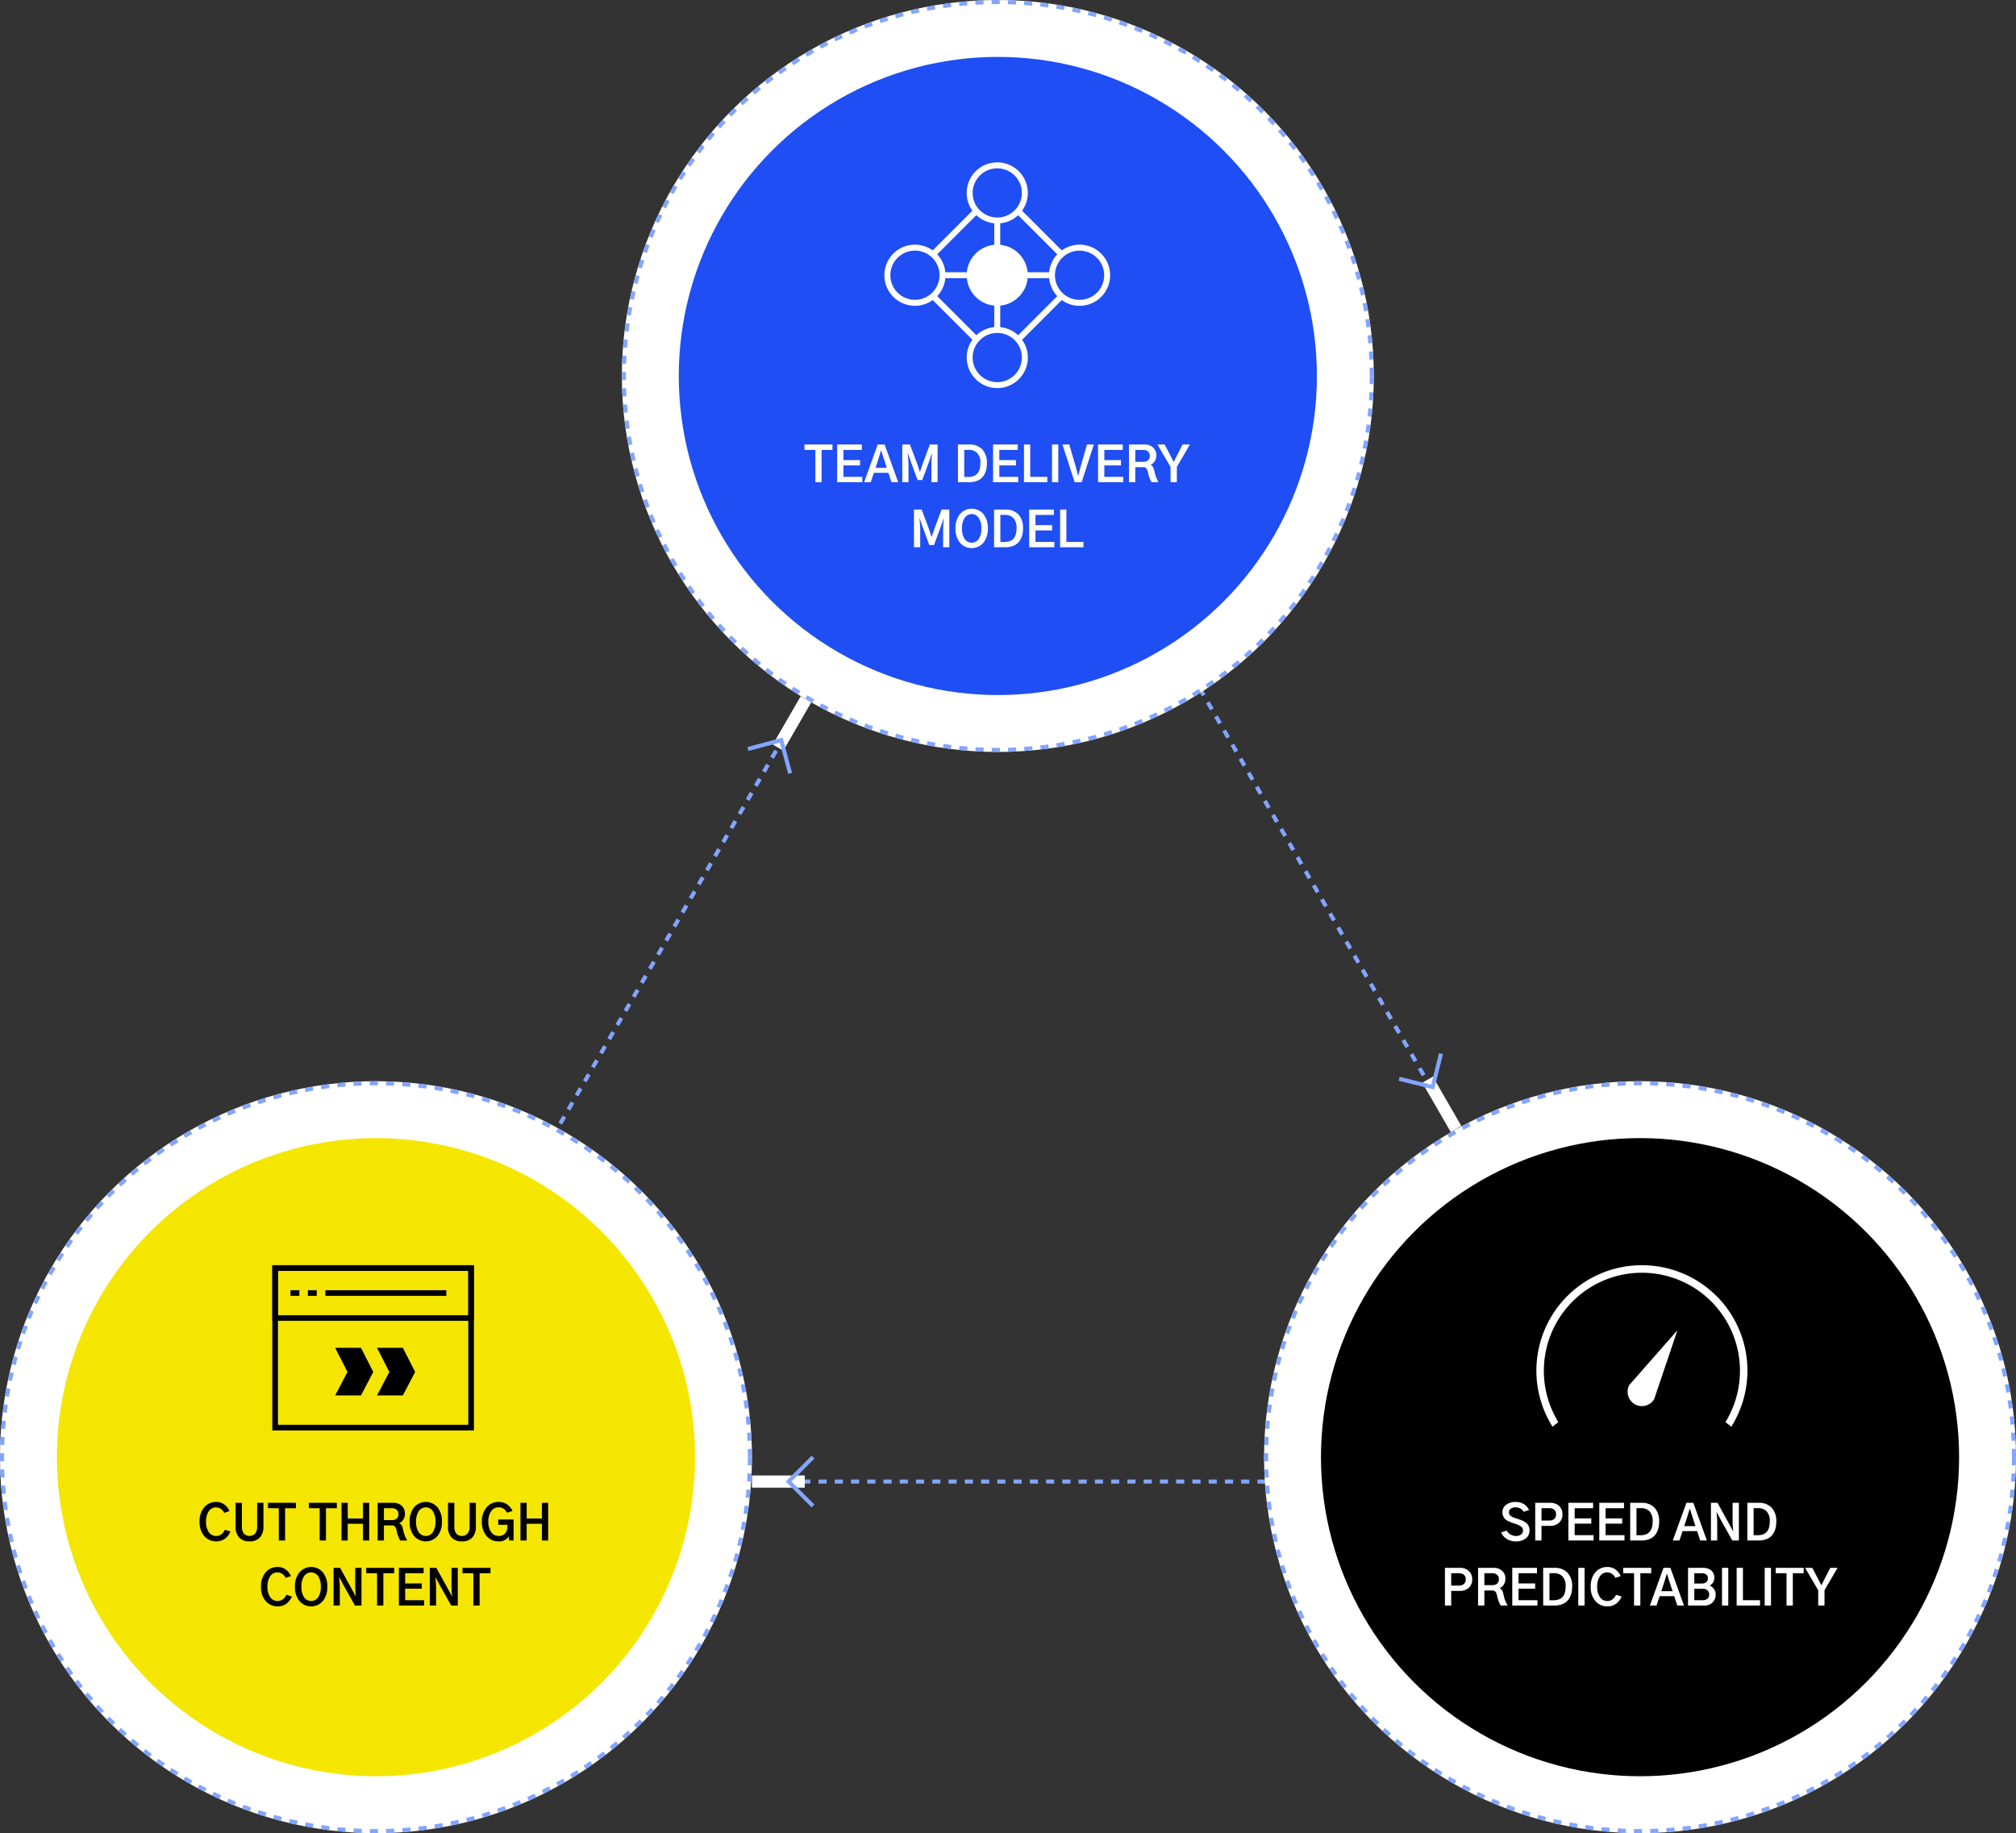
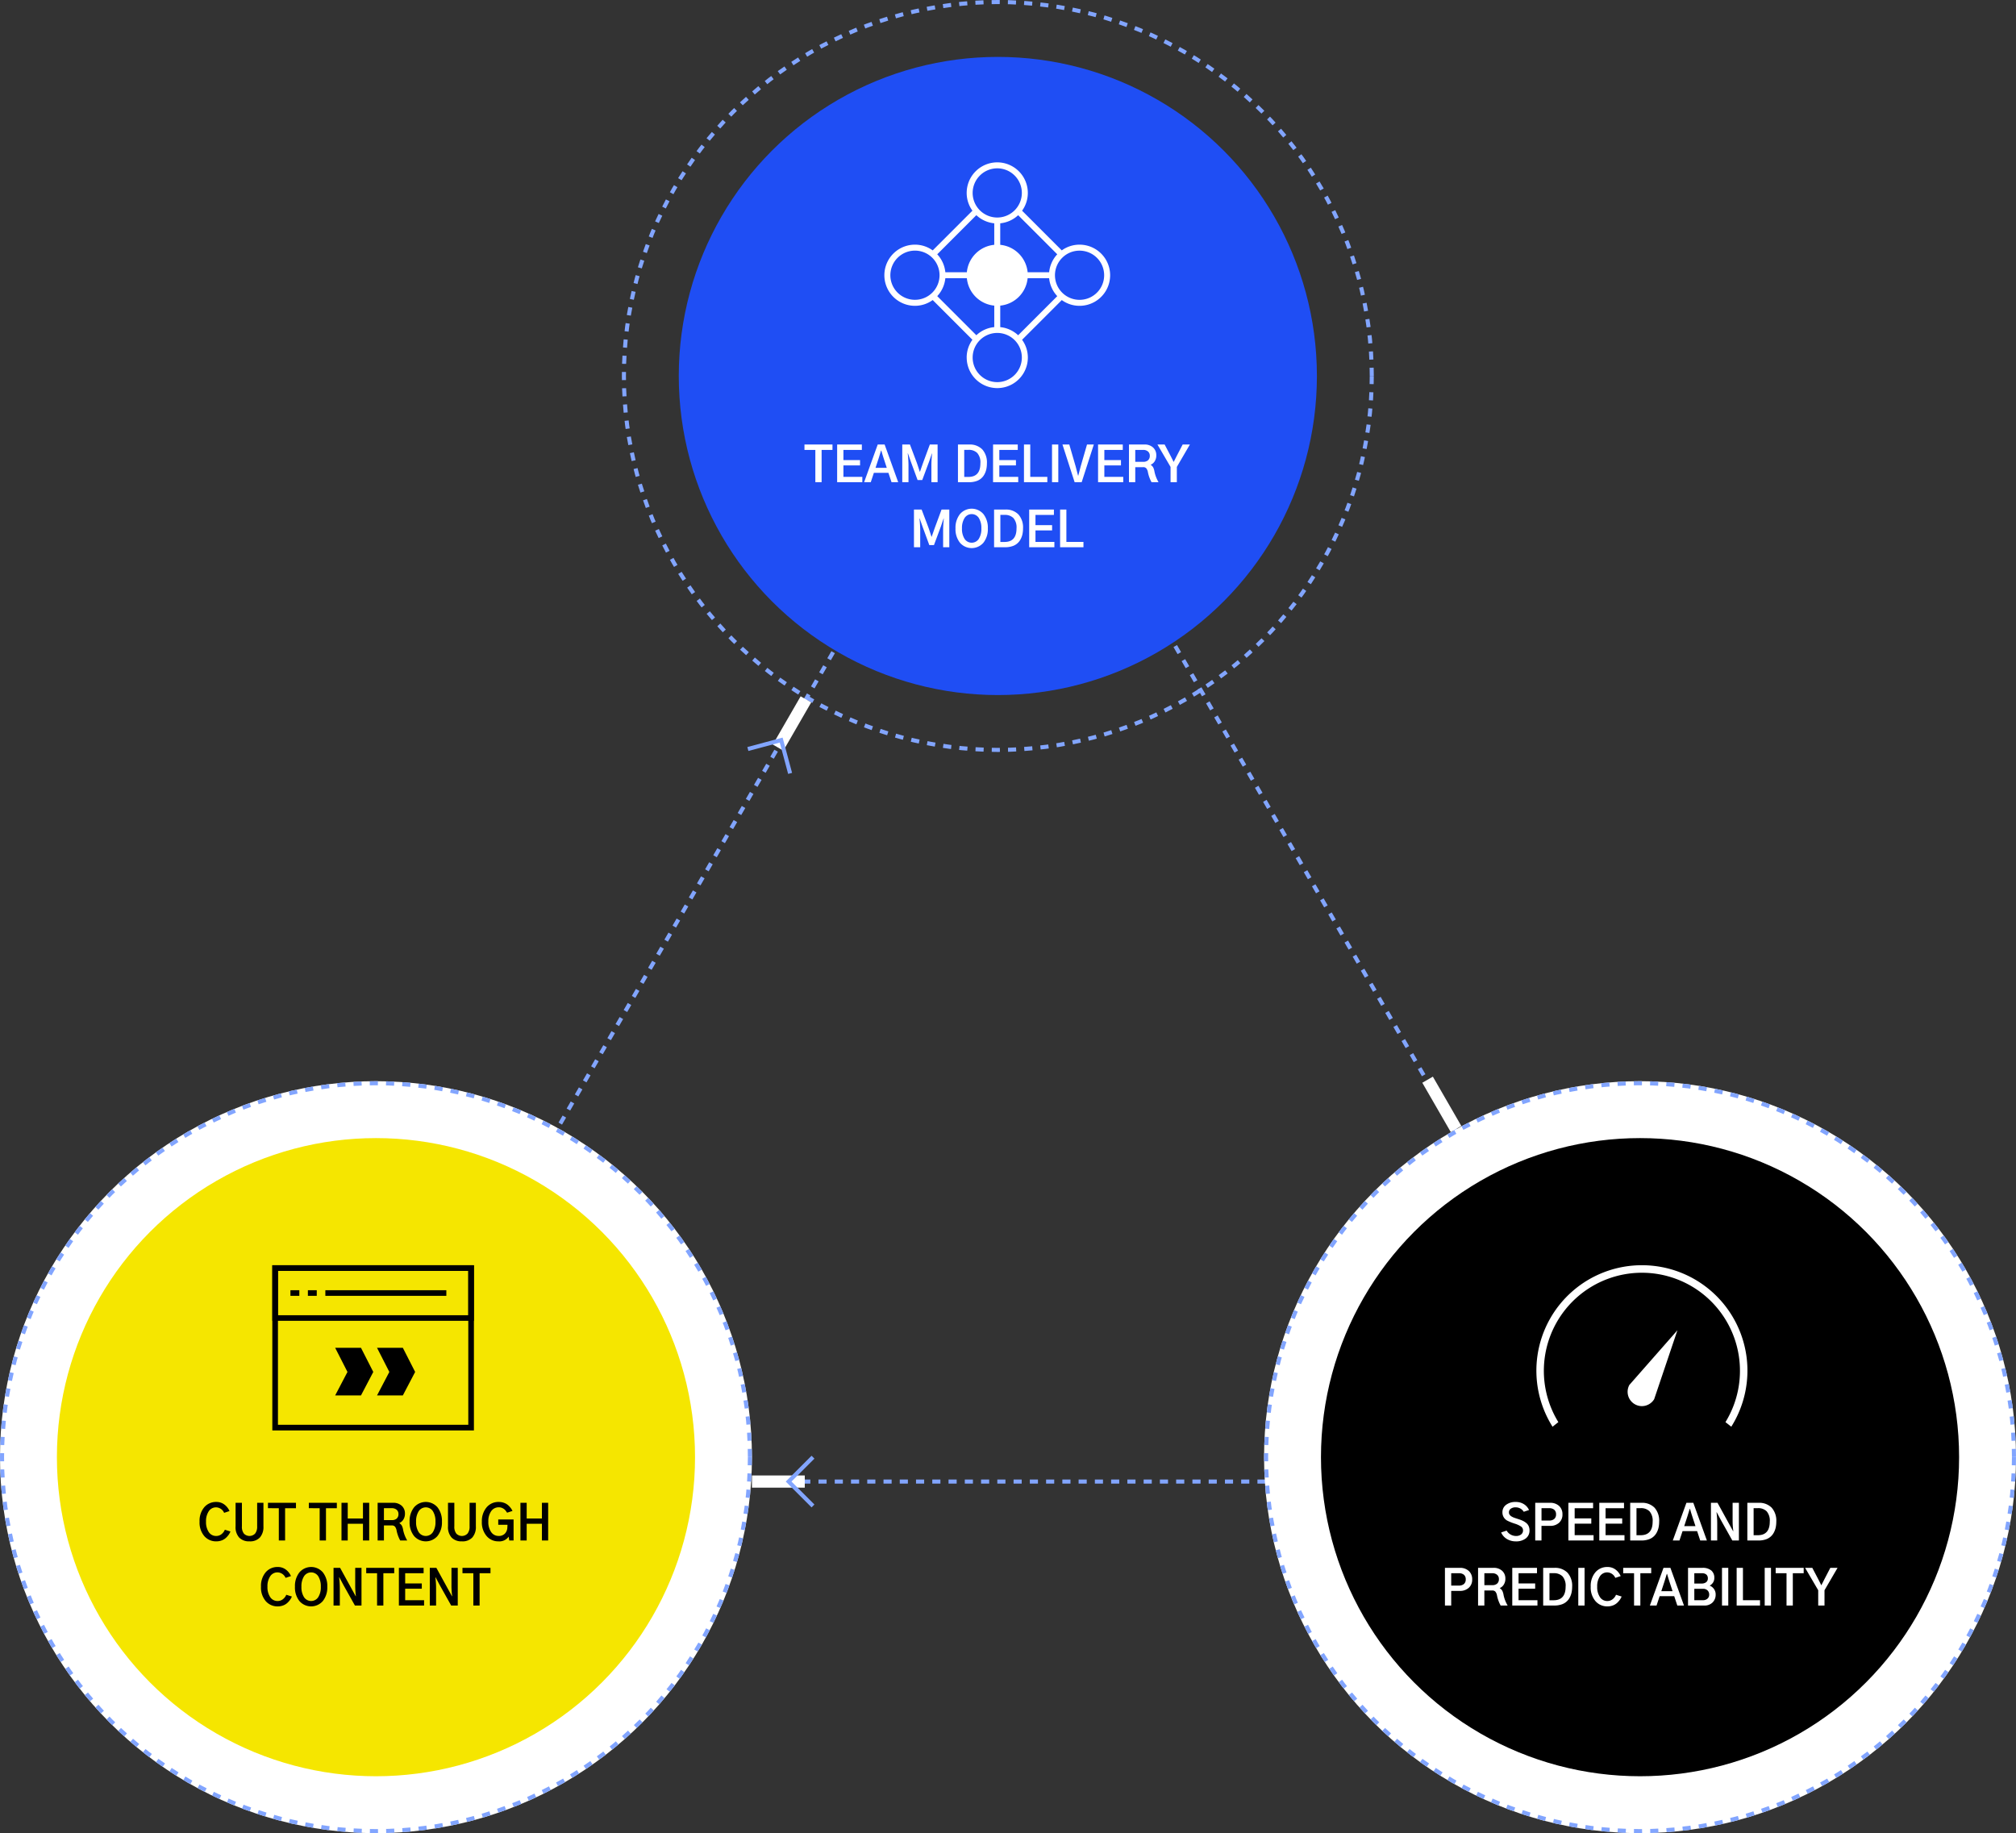
<svg xmlns="http://www.w3.org/2000/svg" width="496" height="451" viewBox="0 0 496 451">
  <rect x="0" y="0" width="496" height="451" fill="#333333" stroke="none" />
  <g id="N3Method_diagram" data-name="N3Method diagram" transform="translate(-843 -520)">
    <g id="Path_11999" data-name="Path 11999" transform="translate(929 606)" fill="none" stroke-dasharray="2">
-       <path d="M161.5,0,323,279H0L99.383,107.311Z" stroke="none" />
      <path d="M 161.5 0 C 161.5 0 161.504 0.007 161.511 0.019 L 161.511 0.02 C 161.517 0.029 161.524 0.042 161.533 0.057 L 161.534 0.058 C 161.536 0.062 161.538 0.065 161.54 0.069 L 161.552 0.09 C 161.552 0.09 161.552 0.091 161.553 0.091 L 161.555 0.095 C 161.555 0.096 161.556 0.096 161.556 0.097 L 161.558 0.1 C 161.558 0.1 161.558 0.1 161.558 0.101 L 162.502 1.731 L 161.637 2.232 L 160.922 0.998 L 161.5 0 Z M 163.504 3.462 L 164.281 4.804 C 164.281 4.804 164.281 4.804 164.281 4.805 L 164.287 4.814 C 164.288 4.817 164.29 4.82 164.292 4.823 L 164.294 4.827 C 164.418 5.041 164.506 5.193 164.506 5.193 L 163.64 5.694 L 162.638 3.963 L 163.504 3.462 Z M 165.508 6.924 C 165.508 6.924 166.51 8.655 166.51 8.655 L 165.644 9.156 L 164.642 7.425 L 165.508 6.924 Z M 167.512 10.386 L 168.514 12.116 L 167.648 12.617 L 166.646 10.887 L 167.512 10.386 Z M 169.516 13.847 C 169.516 13.847 170.516 15.575 170.518 15.578 L 170.518 15.578 L 169.652 16.079 L 168.65 14.348 L 169.516 13.847 Z M 171.52 17.309 C 171.52 17.309 172.521 19.04 172.521 19.04 L 171.656 19.541 L 170.654 17.81 L 171.52 17.309 Z M 173.523 20.771 L 173.892 21.407 C 173.893 21.409 173.894 21.411 173.895 21.413 L 173.897 21.417 C 174.182 21.909 174.525 22.502 174.525 22.502 L 173.66 23.003 L 172.658 21.272 L 173.523 20.771 Z M 175.527 24.233 C 175.527 24.233 175.778 24.666 176.028 25.098 L 176.028 25.098 C 176.032 25.105 176.035 25.111 176.039 25.117 L 176.041 25.12 C 176.044 25.125 176.047 25.131 176.05 25.136 L 176.055 25.144 C 176.055 25.144 176.055 25.144 176.055 25.144 L 176.059 25.151 C 176.06 25.153 176.061 25.154 176.061 25.156 L 176.529 25.964 L 175.664 26.465 L 174.662 24.734 L 175.527 24.233 Z M 177.531 27.695 C 177.531 27.695 177.797 28.155 178.055 28.6 L 178.056 28.602 C 178.06 28.608 178.063 28.614 178.067 28.621 L 178.068 28.622 C 178.071 28.627 178.074 28.633 178.077 28.638 L 178.086 28.654 C 178.087 28.655 178.088 28.656 178.089 28.658 L 178.097 28.673 C 178.098 28.674 178.099 28.676 178.1 28.678 L 178.105 28.686 C 178.105 28.687 178.106 28.687 178.106 28.688 L 178.533 29.426 L 177.668 29.927 L 176.666 28.196 L 177.531 27.695 Z M 179.535 31.157 L 180.112 32.154 C 180.335 32.538 180.537 32.888 180.537 32.888 L 179.672 33.389 L 178.67 31.658 L 179.535 31.157 Z M 181.539 34.618 C 181.539 34.618 181.554 34.644 181.579 34.688 L 181.588 34.704 C 181.589 34.705 181.589 34.705 181.59 34.706 L 181.59 34.707 C 181.591 34.708 181.591 34.709 181.592 34.71 L 181.594 34.713 C 181.594 34.714 181.595 34.715 181.595 34.716 L 181.596 34.717 C 181.597 34.718 181.597 34.719 181.598 34.72 L 181.609 34.74 C 181.609 34.74 181.61 34.74 181.61 34.74 L 181.612 34.745 C 181.613 34.746 181.613 34.746 181.613 34.746 L 182.541 36.349 L 181.676 36.85 L 180.674 35.119 L 181.539 34.618 Z M 183.543 38.08 C 183.543 38.08 183.558 38.107 183.585 38.154 L 183.587 38.156 C 183.59 38.162 183.593 38.167 183.597 38.173 L 183.597 38.174 C 183.599 38.177 183.601 38.18 183.602 38.183 L 183.603 38.184 C 183.604 38.185 183.604 38.187 183.605 38.188 L 183.611 38.197 C 183.612 38.2 183.613 38.202 183.615 38.205 L 183.615 38.205 C 183.617 38.208 183.619 38.211 183.621 38.214 L 183.623 38.219 C 183.623 38.219 183.623 38.219 183.624 38.22 L 183.63 38.231 C 183.63 38.231 183.63 38.231 183.63 38.231 L 184.545 39.811 L 183.679 40.312 L 182.677 38.581 L 183.543 38.08 Z M 185.547 41.542 C 185.547 41.542 186.549 43.273 186.549 43.273 L 185.683 43.774 L 184.681 42.043 L 185.547 41.542 Z M 187.551 45.004 L 188.553 46.735 L 187.687 47.236 L 186.685 45.505 L 187.551 45.004 Z M 189.555 48.466 L 190.104 49.415 C 190.337 49.818 190.557 50.197 190.557 50.197 L 189.691 50.698 L 188.689 48.967 L 189.555 48.466 Z M 191.559 51.928 C 191.559 51.928 192.56 53.659 192.56 53.659 L 191.695 54.16 L 190.693 52.429 L 191.559 51.928 Z M 193.562 55.39 L 194.564 57.12 L 193.699 57.621 L 192.697 55.891 L 193.562 55.39 Z M 195.566 58.851 C 195.566 58.851 196.568 60.582 196.568 60.582 L 195.703 61.083 L 194.701 59.352 L 195.566 58.851 Z M 197.57 62.313 C 197.57 62.313 197.852 62.8 198.117 63.257 L 198.12 63.264 C 198.123 63.269 198.126 63.274 198.129 63.278 L 198.131 63.283 C 198.134 63.287 198.137 63.292 198.14 63.297 L 198.143 63.304 C 198.144 63.305 198.145 63.306 198.146 63.308 L 198.15 63.314 C 198.15 63.315 198.15 63.315 198.151 63.316 L 198.156 63.325 C 198.156 63.325 198.156 63.325 198.156 63.325 L 198.572 64.044 L 197.707 64.545 L 196.705 62.814 L 197.57 62.313 Z M 199.574 65.775 L 200.148 66.767 C 200.372 67.154 200.576 67.506 200.576 67.506 L 199.711 68.007 L 198.709 66.276 L 199.574 65.775 Z M 201.578 69.237 C 201.578 69.237 202.58 70.968 202.58 70.968 L 201.715 71.469 L 200.713 69.738 L 201.578 69.237 Z M 203.582 72.699 C 203.582 72.699 203.597 72.726 203.625 72.772 L 203.625 72.774 C 203.632 72.785 203.639 72.797 203.646 72.81 L 203.649 72.814 C 203.652 72.821 203.656 72.827 203.66 72.833 L 203.661 72.836 C 203.662 72.837 203.663 72.839 203.663 72.84 L 203.665 72.842 C 203.665 72.843 203.665 72.843 203.666 72.844 L 203.669 72.848 C 203.669 72.849 203.669 72.85 203.67 72.85 L 204.584 74.43 L 203.718 74.931 L 202.716 73.2 L 203.582 72.699 Z M 205.586 76.161 C 205.586 76.161 206.588 77.892 206.588 77.892 L 205.722 78.393 L 204.72 76.662 L 205.586 76.161 Z M 207.59 79.622 L 208.006 80.341 C 208.006 80.341 208.006 80.341 208.006 80.342 L 208.011 80.35 C 208.014 80.356 208.017 80.361 208.02 80.366 L 208.021 80.368 C 208.029 80.381 208.036 80.394 208.043 80.406 L 208.044 80.407 C 208.309 80.865 208.592 81.353 208.592 81.353 L 207.726 81.854 L 206.724 80.123 L 207.59 79.622 Z M 209.594 83.084 L 210.596 84.815 L 209.73 85.316 L 208.728 83.585 L 209.594 83.084 Z M 211.598 86.546 C 211.598 86.546 212.599 88.277 212.599 88.277 L 211.734 88.778 L 210.732 87.047 L 211.598 86.546 Z M 213.601 90.008 L 214.5 91.561 C 214.501 91.562 214.502 91.564 214.503 91.565 L 214.505 91.568 C 214.505 91.569 214.506 91.57 214.506 91.571 L 214.514 91.585 C 214.532 91.616 214.547 91.642 214.56 91.665 L 214.56 91.665 C 214.588 91.712 214.603 91.739 214.603 91.739 L 213.738 92.24 L 212.736 90.509 L 213.601 90.008 Z M 215.605 93.47 L 215.969 94.098 C 216.256 94.593 216.607 95.201 216.607 95.201 L 215.742 95.702 L 214.74 93.971 L 215.605 93.47 Z M 217.609 96.932 C 217.609 96.932 217.891 97.419 218.156 97.877 L 218.159 97.881 C 218.165 97.893 218.172 97.904 218.179 97.916 L 218.182 97.921 C 218.183 97.923 218.184 97.925 218.186 97.928 L 218.187 97.93 C 218.188 97.932 218.189 97.934 218.19 97.936 L 218.194 97.942 C 218.195 97.943 218.195 97.944 218.196 97.945 L 218.611 98.663 L 217.746 99.164 L 216.744 97.433 L 217.609 96.932 Z M 219.613 100.394 L 220.615 102.124 L 219.75 102.625 L 218.748 100.895 L 219.613 100.394 Z M 221.617 103.855 C 221.617 103.855 222.619 105.586 222.619 105.586 L 221.754 106.087 L 220.752 104.356 L 221.617 103.855 Z M 223.621 107.317 C 223.621 107.317 223.636 107.344 223.664 107.391 L 223.664 107.392 C 223.671 107.403 223.678 107.416 223.686 107.429 L 223.687 107.432 C 223.691 107.439 223.695 107.445 223.699 107.452 L 223.7 107.454 C 223.702 107.457 223.704 107.46 223.705 107.463 L 223.707 107.466 C 223.708 107.467 223.708 107.468 223.709 107.469 L 223.734 107.512 C 223.734 107.512 223.734 107.512 223.734 107.512 L 224.623 109.048 L 223.757 109.549 L 222.755 107.818 L 223.621 107.317 Z M 225.625 110.779 L 226.399 112.116 C 226.531 112.344 226.627 112.51 226.627 112.51 L 225.761 113.011 L 224.759 111.28 L 225.625 110.779 Z M 227.629 114.241 C 227.629 114.241 228.631 115.972 228.631 115.972 L 227.765 116.473 L 226.763 114.742 L 227.629 114.241 Z M 229.633 117.703 L 230.635 119.434 L 229.769 119.935 L 228.767 118.204 L 229.633 117.703 Z M 231.637 121.165 C 231.637 121.165 232.638 122.896 232.638 122.896 L 231.773 123.397 L 230.771 121.666 L 231.637 121.165 Z M 233.64 124.626 C 233.64 124.626 234.642 126.357 234.642 126.357 L 233.777 126.858 L 232.775 125.127 L 233.64 124.626 Z M 235.644 128.088 L 236.003 128.707 C 236.003 128.708 236.003 128.709 236.004 128.709 L 236.008 128.716 C 236.294 129.211 236.646 129.819 236.646 129.819 L 235.781 130.32 L 234.779 128.589 L 235.644 128.088 Z M 237.648 131.55 C 237.648 131.55 237.931 132.038 238.196 132.496 L 238.197 132.498 C 238.204 132.51 238.211 132.523 238.218 132.535 L 238.221 132.539 C 238.224 132.544 238.227 132.55 238.23 132.555 L 238.232 132.559 C 238.233 132.561 238.234 132.563 238.235 132.565 L 238.65 133.281 L 237.785 133.782 L 236.783 132.051 L 237.648 131.55 Z M 239.652 135.012 C 239.652 135.012 239.966 135.554 240.242 136.031 L 240.254 136.052 C 240.255 136.053 240.256 136.055 240.256 136.056 L 240.26 136.062 C 240.261 136.064 240.262 136.065 240.263 136.067 L 240.654 136.743 L 239.789 137.244 L 238.787 135.513 L 239.652 135.012 Z M 241.656 138.474 C 241.656 138.474 242.658 140.205 242.658 140.205 L 241.793 140.706 L 240.791 138.975 L 241.656 138.474 Z M 243.66 141.936 C 243.66 141.936 243.677 141.965 243.706 142.016 L 243.707 142.018 C 243.708 142.019 243.709 142.02 243.71 142.021 L 243.71 142.022 C 243.711 142.024 243.712 142.026 243.713 142.028 L 243.715 142.03 C 243.715 142.031 243.715 142.032 243.716 142.032 L 244.662 143.667 L 243.796 144.168 L 242.794 142.437 L 243.66 141.936 Z M 245.664 145.398 L 246.666 147.129 L 245.8 147.629 L 244.798 145.899 L 245.664 145.398 Z M 247.668 148.859 C 247.668 148.859 248.67 150.59 248.67 150.59 L 247.804 151.091 L 246.802 149.36 L 247.668 148.859 Z M 249.672 152.321 L 250.674 154.052 L 249.808 154.553 L 248.806 152.822 L 249.672 152.321 Z M 251.676 155.783 L 252.222 156.727 C 252.456 157.132 252.677 157.514 252.677 157.514 L 251.812 158.015 L 250.81 156.284 L 251.676 155.783 Z M 253.679 159.245 C 253.679 159.245 254.681 160.976 254.681 160.976 L 253.816 161.477 L 252.814 159.746 L 253.679 159.245 Z M 255.683 162.707 L 256.685 164.438 L 255.82 164.939 L 254.818 163.208 L 255.683 162.707 Z M 257.687 166.169 C 257.687 166.169 258.689 167.9 258.689 167.9 L 257.824 168.401 L 256.822 166.67 L 257.687 166.169 Z M 259.691 169.63 C 259.691 169.63 259.99 170.147 260.261 170.616 L 260.263 170.619 C 260.267 170.626 260.272 170.633 260.276 170.64 L 260.693 171.361 L 259.828 171.862 L 258.826 170.131 L 259.691 169.63 Z M 261.695 173.092 L 262.269 174.084 C 262.493 174.471 262.697 174.823 262.697 174.823 L 261.832 175.324 L 260.83 173.593 L 261.695 173.092 Z M 263.699 176.554 C 263.699 176.554 264.701 178.285 264.701 178.285 L 263.835 178.786 L 262.833 177.055 L 263.699 176.554 Z M 265.703 180.016 C 265.703 180.016 265.726 180.056 265.765 180.124 L 265.766 180.126 C 265.767 180.126 265.767 180.127 265.767 180.128 L 265.771 180.133 C 265.773 180.137 265.775 180.141 265.777 180.145 L 265.78 180.149 C 265.78 180.149 265.78 180.149 265.78 180.149 L 266.705 181.747 L 265.839 182.248 L 264.837 180.517 L 265.703 180.016 Z M 267.707 183.478 C 267.707 183.478 268.709 185.209 268.709 185.209 L 267.843 185.71 L 266.841 183.979 L 267.707 183.478 Z M 269.711 186.94 L 270.125 187.655 C 270.126 187.658 270.128 187.661 270.129 187.663 L 270.13 187.664 C 270.404 188.138 270.713 188.671 270.713 188.671 L 269.847 189.172 L 268.845 187.441 L 269.711 186.94 Z M 271.715 190.402 L 271.882 190.691 C 272.167 191.183 272.716 192.133 272.716 192.133 L 271.851 192.633 L 270.849 190.903 L 271.715 190.402 Z M 273.718 193.863 C 273.718 193.863 274.72 195.594 274.72 195.594 L 273.855 196.095 L 272.853 194.364 L 273.718 193.863 Z M 275.722 197.325 L 276.724 199.056 L 275.859 199.557 L 274.857 197.826 L 275.722 197.325 Z M 277.726 200.787 L 278.089 201.414 C 278.376 201.909 278.728 202.518 278.728 202.518 L 277.863 203.019 L 276.861 201.288 L 277.726 200.787 Z M 279.73 204.249 C 279.73 204.249 280.042 204.787 280.317 205.263 L 280.732 205.98 L 279.867 206.481 L 278.865 204.75 L 279.73 204.249 Z M 281.734 207.711 L 282.736 209.442 L 281.87 209.943 L 280.869 208.212 L 281.734 207.711 Z M 283.738 211.173 C 283.738 211.173 284.74 212.904 284.74 212.904 L 283.874 213.405 L 282.872 211.674 L 283.738 211.173 Z M 285.742 214.634 C 285.742 214.634 285.772 214.687 285.823 214.775 L 285.828 214.784 C 285.829 214.785 285.829 214.786 285.83 214.786 L 285.836 214.797 C 285.836 214.797 285.836 214.798 285.837 214.799 L 286.744 216.365 L 285.878 216.866 L 284.876 215.135 L 285.742 214.634 Z M 287.746 218.096 L 288.518 219.431 C 288.651 219.661 288.748 219.827 288.748 219.827 L 287.882 220.328 L 286.88 218.597 L 287.746 218.096 Z M 289.75 221.558 C 289.75 221.558 290.752 223.289 290.752 223.289 L 289.886 223.79 L 288.884 222.059 L 289.75 221.558 Z M 291.754 225.02 L 292.755 226.751 L 291.89 227.252 L 290.888 225.521 L 291.754 225.02 Z M 293.757 228.482 C 293.757 228.482 294.759 230.213 294.759 230.213 L 293.894 230.714 L 292.892 228.983 L 293.757 228.482 Z M 295.761 231.944 C 295.761 231.944 296.763 233.675 296.763 233.675 L 295.898 234.176 L 294.896 232.445 L 295.761 231.944 Z M 297.765 235.406 L 298.124 236.025 C 298.411 236.521 298.767 237.137 298.767 237.137 L 297.902 237.637 L 296.9 235.907 L 297.765 235.406 Z M 299.769 238.867 C 299.769 238.867 300.082 239.408 300.358 239.885 L 300.771 240.598 L 299.906 241.099 L 298.904 239.368 L 299.769 238.867 Z M 301.773 242.329 L 302.775 244.06 L 301.91 244.561 L 300.908 242.83 L 301.773 242.329 Z M 303.777 245.791 C 303.777 245.791 304.779 247.522 304.779 247.522 L 303.913 248.023 L 302.911 246.292 L 303.777 245.791 Z M 305.781 249.253 C 305.781 249.253 305.812 249.306 305.863 249.394 L 305.867 249.401 C 305.868 249.403 305.869 249.405 305.87 249.406 L 305.87 249.407 C 305.871 249.408 305.871 249.409 305.872 249.411 L 305.874 249.414 C 305.876 249.417 305.877 249.419 305.878 249.421 L 306.783 250.984 L 305.917 251.485 L 304.915 249.754 L 305.781 249.253 Z M 307.785 252.715 L 308.787 254.446 L 307.921 254.947 L 306.919 253.216 L 307.785 252.715 Z M 309.789 256.177 C 309.789 256.177 310.791 257.908 310.791 257.908 L 309.925 258.409 L 308.923 256.678 L 309.789 256.177 Z M 311.793 259.638 L 312.794 261.369 L 311.929 261.87 L 310.927 260.139 L 311.793 259.638 Z M 313.796 263.1 L 314.329 264.021 C 314.33 264.022 314.331 264.023 314.331 264.024 L 314.333 264.027 C 314.571 264.439 314.798 264.831 314.798 264.831 L 313.933 265.332 L 312.931 263.601 L 313.796 263.1 Z M 315.8 266.562 C 315.8 266.562 316.802 268.293 316.802 268.293 L 315.937 268.794 L 314.935 267.063 L 315.8 266.562 Z M 317.804 270.024 L 318.806 271.755 L 317.941 272.256 L 316.939 270.525 L 317.804 270.024 Z M 319.808 273.486 C 319.808 273.486 320.81 275.217 320.81 275.217 L 319.945 275.718 L 318.943 273.987 L 319.808 273.486 Z M 321.812 276.948 C 321.812 276.948 322.133 277.502 322.411 277.983 L 322.413 277.986 C 322.414 277.988 322.416 277.99 322.417 277.992 L 322.42 277.999 C 322.421 277.999 322.421 278 322.421 278 L 322.814 278.679 L 322.259 279 L 321.845 279 L 321.371 278.182 L 321.371 279 C 321.371 279 319.371 279 319.371 279 L 319.371 278 L 321.266 278 L 320.947 277.449 L 321.812 276.948 Z M 315.371 278 L 317.371 278 L 317.371 279 C 317.371 279 315.371 279 315.371 279 L 315.371 278 Z M 311.371 278 L 313.371 278 L 313.371 279 C 313.371 279 311.371 279 311.371 279 L 311.371 278 Z M 307.371 278 L 309.371 278 L 309.371 279 C 309.371 279 307.371 279 307.371 279 L 307.371 278 Z M 303.371 278 L 305.371 278 L 305.371 279 C 305.371 279 303.371 279 303.371 279 L 303.371 278 Z M 299.371 278 L 301.371 278 L 301.371 279 C 301.371 279 299.371 279 299.371 279 L 299.371 278 Z M 295.371 278 L 297.371 278 L 297.371 279 C 297.371 279 295.371 279 295.371 279 L 295.371 278 Z M 291.371 278 L 293.371 278 L 293.371 279 C 293.371 279 291.371 279 291.371 279 L 291.371 278 Z M 287.371 278 L 289.371 278 L 289.371 279 C 289.371 279 287.371 279 287.371 279 L 287.371 278 Z M 283.371 278 L 285.371 278 L 285.371 279 C 285.371 279 283.371 279 283.371 279 L 283.371 278 Z M 279.371 278 L 281.371 278 L 281.371 279 C 281.371 279 279.371 279 279.371 279 L 279.371 278 Z M 275.371 278 L 277.371 278 L 277.371 279 C 277.371 279 275.371 279 275.371 279 L 275.371 278 Z M 271.371 278 L 273.371 278 L 273.371 279 C 273.371 279 271.371 279 271.371 279 L 271.371 278 Z M 267.371 278 L 269.371 278 L 269.371 279 C 269.371 279 267.371 279 267.371 279 L 267.371 278 Z M 263.371 278 L 265.371 278 L 265.371 279 C 265.371 279 263.371 279 263.371 279 L 263.371 278 Z M 259.371 278 L 261.371 278 L 261.371 279 C 261.371 279 259.371 279 259.371 279 L 259.371 278 Z M 255.371 278 L 257.371 278 L 257.371 279 C 257.371 279 255.371 279 255.371 279 L 255.371 278 Z M 251.371 278 L 253.371 278 L 253.371 279 C 253.371 279 251.371 279 251.371 279 L 251.371 278 Z M 247.371 278 L 249.371 278 L 249.371 279 C 249.371 279 247.371 279 247.371 279 L 247.371 278 Z M 243.371 278 L 245.371 278 L 245.371 279 C 245.371 279 243.371 279 243.371 279 L 243.371 278 Z M 239.371 278 L 241.371 278 L 241.371 279 C 241.371 279 239.371 279 239.371 279 L 239.371 278 Z M 235.371 278 L 237.371 278 L 237.371 279 C 237.371 279 235.371 279 235.371 279 L 235.371 278 Z M 231.371 278 L 233.371 278 L 233.371 279 C 233.371 279 231.371 279 231.371 279 L 231.371 278 Z M 227.371 278 L 229.371 278 L 229.371 279 C 229.371 279 227.371 279 227.371 279 L 227.371 278 Z M 223.371 278 L 225.371 278 L 225.371 279 C 225.371 279 223.371 279 223.371 279 L 223.371 278 Z M 219.371 278 L 221.371 278 L 221.371 279 C 221.371 279 219.371 279 219.371 279 L 219.371 278 Z M 215.371 278 L 217.371 278 L 217.371 279 C 217.371 279 215.371 279 215.371 279 L 215.371 278 Z M 211.371 278 L 213.371 278 L 213.371 279 C 213.371 279 211.371 279 211.371 279 L 211.371 278 Z M 207.371 278 L 209.371 278 L 209.371 279 C 209.371 279 207.371 279 207.371 279 L 207.371 278 Z M 203.371 278 L 205.371 278 L 205.371 279 C 205.371 279 203.371 279 203.371 279 L 203.371 278 Z M 199.371 278 L 201.371 278 L 201.371 279 C 201.371 279 199.371 279 199.371 279 L 199.371 278 Z M 195.371 278 L 197.371 278 L 197.371 279 C 197.371 279 195.371 279 195.371 279 L 195.371 278 Z M 191.371 278 L 193.371 278 L 193.371 279 C 193.371 279 191.371 279 191.371 279 L 191.371 278 Z M 187.371 278 L 189.371 278 L 189.371 279 C 189.371 279 187.371 279 187.371 279 L 187.371 278 Z M 183.371 278 L 185.371 278 L 185.371 279 C 185.371 279 183.371 279 183.371 279 L 183.371 278 Z M 179.371 278 L 181.371 278 L 181.371 279 C 181.371 279 179.371 279 179.371 279 L 179.371 278 Z M 175.371 278 L 177.371 278 L 177.371 279 C 177.371 279 175.371 279 175.371 279 L 175.371 278 Z M 171.371 278 L 173.371 278 L 173.371 279 C 173.371 279 171.371 279 171.371 279 L 171.371 278 Z M 167.371 278 L 169.371 278 L 169.371 279 C 169.371 279 167.371 279 167.371 279 L 167.371 278 Z M 163.371 278 L 165.371 278 L 165.371 279 C 165.371 279 163.371 279 163.371 279 L 163.371 278 Z M 159.371 278 L 161.371 278 L 161.371 279 C 161.371 279 159.371 279 159.371 279 L 159.371 278 Z M 155.371 278 L 157.371 278 L 157.371 279 C 157.371 279 155.371 279 155.371 279 L 155.371 278 Z M 151.371 278 L 153.371 278 L 153.371 279 C 153.371 279 151.371 279 151.371 279 L 151.371 278 Z M 147.371 278 L 149.371 278 L 149.371 279 C 149.371 279 147.371 279 147.371 279 L 147.371 278 Z M 143.371 278 L 145.371 278 L 145.371 279 C 145.371 279 143.371 279 143.371 279 L 143.371 278 Z M 139.371 278 L 141.371 278 L 141.371 279 C 141.371 279 139.371 279 139.371 279 L 139.371 278 Z M 135.371 278 L 137.371 278 L 137.371 279 C 137.371 279 135.371 279 135.371 279 L 135.371 278 Z M 131.371 278 L 133.371 278 L 133.371 279 C 133.371 279 131.371 279 131.371 279 L 131.371 278 Z M 127.371 278 L 129.371 278 L 129.371 279 C 129.371 279 127.371 279 127.371 279 L 127.371 278 Z M 123.371 278 L 125.371 278 L 125.371 279 C 125.371 279 123.371 279 123.371 279 L 123.371 278 Z M 119.371 278 L 121.371 278 L 121.371 279 C 121.371 279 119.371 279 119.371 279 L 119.371 278 Z M 115.371 278 L 117.371 278 L 117.371 279 C 117.371 279 115.371 279 115.371 279 L 115.371 278 Z M 111.371 278 L 113.371 278 L 113.371 279 C 113.371 279 111.371 279 111.371 279 L 111.371 278 Z M 107.371 278 L 109.371 278 L 109.371 279 C 109.371 279 107.371 279 107.371 279 L 107.371 278 Z M 103.371 278 L 105.371 278 L 105.371 279 C 105.371 279 103.371 279 103.371 279 L 103.371 278 Z M 99.371 278 L 101.371 278 L 101.371 279 C 101.371 279 99.371 279 99.371 279 L 99.371 278 Z M 95.371 278 L 97.371 278 L 97.371 279 C 97.371 279 95.371 279 95.371 279 L 95.371 278 Z M 91.371 278 L 93.371 278 L 93.371 279 C 93.371 279 91.371 279 91.371 279 L 91.371 278 Z M 87.371 278 L 89.371 278 L 89.371 279 C 89.371 279 87.371 279 87.371 279 L 87.371 278 Z M 83.371 278 L 85.371 278 L 85.371 279 C 85.371 279 83.371 279 83.371 279 L 83.371 278 Z M 79.371 278 L 81.371 278 L 81.371 279 C 81.371 279 79.371 279 79.371 279 L 79.371 278 Z M 75.371 278 L 77.371 278 L 77.371 279 C 77.371 279 75.371 279 75.371 279 L 75.371 278 Z M 71.371 278 L 73.371 278 L 73.371 279 C 73.371 279 71.371 279 71.371 279 L 71.371 278 Z M 67.371 278 L 69.371 278 L 69.371 279 C 69.371 279 67.371 279 67.371 279 L 67.371 278 Z M 63.371 278 L 65.371 278 L 65.371 279 C 65.371 279 63.371 279 63.371 279 L 63.371 278 Z M 59.371 278 L 61.371 278 L 61.371 279 C 61.371 279 59.371 279 59.371 279 L 59.371 278 Z M 55.371 278 L 57.371 278 L 57.371 279 C 57.371 279 55.371 279 55.371 279 L 55.371 278 Z M 51.371 278 L 53.371 278 L 53.371 279 C 53.371 279 51.371 279 51.371 279 L 51.371 278 Z M 47.371 278 L 49.371 278 L 49.371 279 C 49.371 279 47.371 279 47.371 279 L 47.371 278 Z M 43.371 278 L 45.371 278 L 45.371 279 C 45.371 279 43.371 279 43.371 279 L 43.371 278 Z M 39.371 278 L 41.371 278 L 41.371 279 C 41.371 279 39.371 279 39.371 279 L 39.371 278 Z M 35.371 278 L 37.371 278 L 37.371 279 C 37.371 279 35.371 279 35.371 279 L 35.371 278 Z M 31.371 278 L 33.371 278 L 33.371 279 C 33.371 279 31.371 279 31.371 279 L 31.371 278 Z M 27.371 278 L 29.371 278 L 29.371 279 C 29.371 279 27.371 279 27.371 279 L 27.371 278 Z M 23.371 278 L 25.371 278 L 25.371 279 C 25.371 279 23.371 279 23.371 279 L 23.371 278 Z M 19.371 278 L 21.371 278 L 21.371 279 C 21.371 279 19.371 279 19.371 279 L 19.371 278 Z M 15.371 278 L 17.371 278 L 17.371 279 C 17.371 279 15.371 279 15.371 279 L 15.371 278 Z M 11.371 278 L 13.371 278 L 13.371 279 C 13.371 279 11.371 279 11.371 279 L 11.371 278 Z M 7.371 278 L 9.371 278 L 9.371 279 C 9.371 279 7.371 279 7.371 279 L 7.371 278 Z M 3.371 278 L 5.371 278 L 5.371 279 C 5.371 279 3.371 279 3.371 279 L 3.371 278 Z M 0.579 278 L 1.371 278 L 1.371 279 C 1.371 279 1.285 279 1.155 279 L 0 279 C 0 279 0 279 0 279 L 0 279 C 0 279 0 279 0 279 L 0.579 278 Z M 2.319 274.994 L 3.184 275.495 L 2.182 277.226 L 1.317 276.725 C 1.317 276.725 2.319 274.994 2.319 274.994 Z M 4.323 271.532 L 5.188 272.033 L 4.186 273.764 L 3.321 273.263 C 3.321 273.263 3.561 272.848 3.806 272.424 L 4.323 271.532 Z M 6.327 268.07 L 7.192 268.571 L 6.19 270.302 L 5.325 269.801 L 6.327 268.07 Z M 8.331 264.608 L 9.196 265.109 L 8.194 266.84 L 7.329 266.339 C 7.329 266.339 8.331 264.608 8.331 264.608 Z M 10.334 261.147 L 11.2 261.648 L 10.198 263.379 L 9.332 262.878 L 10.334 261.147 Z M 12.338 257.685 L 13.204 258.186 L 12.202 259.917 L 11.336 259.416 L 12.097 258.101 C 12.098 258.1 12.099 258.098 12.1 258.097 L 12.102 258.093 C 12.103 258.091 12.104 258.089 12.105 258.087 L 12.107 258.085 C 12.241 257.853 12.338 257.685 12.338 257.685 Z M 14.342 254.223 L 15.208 254.724 L 14.206 256.455 L 13.34 255.954 C 13.34 255.954 13.59 255.523 13.839 255.092 L 14.342 254.223 Z M 16.346 250.761 L 17.212 251.262 L 16.21 252.993 L 15.344 252.492 L 16.346 250.761 Z M 18.35 247.299 L 19.216 247.8 L 18.214 249.531 L 17.348 249.03 L 17.585 248.621 C 17.881 248.109 18.35 247.299 18.35 247.299 Z M 20.354 243.837 L 21.219 244.338 L 20.217 246.069 L 19.352 245.568 L 20.354 243.837 Z M 22.358 240.376 L 23.223 240.877 L 22.221 242.607 L 21.356 242.107 C 21.356 242.107 22.358 240.376 22.358 240.376 Z M 24.362 236.914 L 25.227 237.415 L 24.225 239.146 L 23.36 238.645 C 23.36 238.645 24.362 236.914 24.362 236.914 Z M 26.366 233.452 L 27.231 233.953 L 26.229 235.684 L 25.364 235.183 L 26.366 233.452 Z M 28.37 229.99 L 29.235 230.491 L 28.233 232.222 L 27.368 231.721 C 27.368 231.721 28.37 229.99 28.37 229.99 Z M 30.373 226.528 L 31.239 227.029 L 30.237 228.76 L 29.372 228.259 C 29.372 228.259 29.522 227.999 29.706 227.68 L 30.373 226.528 Z M 32.377 223.066 L 33.243 223.567 L 32.241 225.298 L 31.375 224.797 L 32.02 223.683 C 32.215 223.347 32.377 223.066 32.377 223.066 Z M 34.381 219.604 L 35.247 220.105 L 34.245 221.836 L 33.379 221.335 C 33.379 221.335 34.381 219.604 34.381 219.604 Z M 36.385 216.143 L 37.251 216.644 L 36.249 218.375 L 35.383 217.874 L 36.385 216.143 Z M 38.389 212.681 L 39.255 213.182 L 38.253 214.913 L 37.387 214.412 L 37.49 214.233 C 37.491 214.232 37.492 214.231 37.492 214.23 L 37.496 214.224 C 37.499 214.218 37.503 214.211 37.507 214.205 L 37.509 214.2 C 37.777 213.739 38.389 212.681 38.389 212.681 Z M 40.393 209.219 L 41.258 209.72 L 40.257 211.451 L 39.391 210.95 C 39.391 210.95 39.863 210.135 40.159 209.624 L 40.393 209.219 Z M 42.397 205.757 L 43.262 206.258 L 42.26 207.989 L 41.395 207.488 L 42.397 205.757 Z M 44.401 202.295 L 45.266 202.796 L 44.264 204.527 L 43.399 204.026 C 43.399 204.026 44.401 202.295 44.401 202.295 Z M 46.405 198.833 L 47.27 199.334 L 46.268 201.065 L 45.403 200.564 L 46.405 198.833 Z M 48.409 195.372 L 49.274 195.873 L 48.272 197.603 L 47.407 197.102 L 48.409 195.372 Z M 50.412 191.91 L 51.278 192.411 L 50.276 194.142 L 49.411 193.641 C 49.411 193.641 49.588 193.334 49.793 192.979 L 50.412 191.91 Z M 52.416 188.448 L 53.282 188.949 L 52.28 190.68 L 51.414 190.179 L 51.93 189.289 C 51.93 189.288 51.93 189.287 51.931 189.287 L 51.937 189.275 C 52.18 188.856 52.416 188.448 52.416 188.448 Z M 54.42 184.986 L 55.286 185.487 L 54.284 187.218 L 53.418 186.717 C 53.418 186.717 54.42 184.986 54.42 184.986 Z M 56.424 181.524 L 57.29 182.025 L 56.288 183.756 L 55.422 183.255 L 56.424 181.524 Z M 58.428 178.062 L 59.294 178.563 L 58.292 180.294 L 57.426 179.793 L 57.426 179.793 C 57.426 179.793 57.426 179.793 57.426 179.793 L 57.426 179.793 C 57.426 179.793 57.427 179.793 57.427 179.792 L 57.427 179.792 C 57.462 179.731 58.428 178.062 58.428 178.062 Z M 60.432 174.6 L 61.297 175.101 L 60.296 176.832 L 59.43 176.331 C 59.43 176.331 59.646 175.958 59.877 175.559 L 60.432 174.6 Z M 62.436 171.139 L 63.301 171.64 L 62.299 173.371 L 61.434 172.87 L 62.436 171.139 Z M 64.44 167.677 L 65.305 168.178 L 64.303 169.909 L 63.438 169.408 C 63.438 169.408 64.44 167.677 64.44 167.677 Z M 66.444 164.215 L 67.309 164.716 L 66.307 166.447 L 65.442 165.946 C 65.442 165.946 65.741 165.428 66.013 164.959 L 66.015 164.956 C 66.015 164.955 66.016 164.955 66.016 164.954 L 66.444 164.215 Z M 68.448 160.753 L 69.313 161.254 L 68.311 162.985 L 67.446 162.484 L 68.377 160.876 C 68.377 160.875 68.377 160.874 68.378 160.874 L 68.386 160.859 C 68.386 160.859 68.386 160.859 68.386 160.859 L 68.389 160.855 C 68.426 160.791 68.448 160.753 68.448 160.753 Z M 70.452 157.291 L 71.317 157.792 L 70.315 159.523 L 69.45 159.022 C 69.45 159.022 70.452 157.291 70.452 157.291 Z M 72.455 153.829 L 73.321 154.33 L 72.319 156.061 L 71.453 155.56 L 72.455 153.829 Z M 74.459 150.368 L 75.325 150.869 L 74.323 152.599 L 73.457 152.098 L 73.869 151.388 C 74.145 150.91 74.459 150.368 74.459 150.368 Z M 76.463 146.906 L 77.329 147.407 L 76.327 149.138 L 75.461 148.637 C 75.461 148.637 75.823 148.012 76.112 147.513 L 76.463 146.906 Z M 78.467 143.444 L 79.333 143.945 L 78.331 145.676 L 77.465 145.175 C 77.465 145.175 77.516 145.088 77.594 144.953 L 77.597 144.946 C 77.598 144.945 77.599 144.943 77.601 144.941 L 78.467 143.444 Z M 80.471 139.982 L 81.336 140.483 L 80.335 142.214 L 79.469 141.713 C 79.469 141.713 80.471 139.982 80.471 139.982 Z M 82.475 136.52 L 83.34 137.021 L 82.338 138.752 L 81.473 138.251 L 82.475 136.52 Z M 84.479 133.058 L 85.344 133.559 L 84.342 135.29 L 83.477 134.789 C 83.477 134.789 83.863 134.123 84.155 133.617 L 84.164 133.602 C 84.165 133.6 84.166 133.599 84.167 133.597 L 84.167 133.596 C 84.169 133.593 84.171 133.591 84.172 133.588 L 84.176 133.581 C 84.178 133.578 84.18 133.575 84.182 133.571 L 84.186 133.564 C 84.186 133.564 84.186 133.563 84.187 133.563 L 84.191 133.555 C 84.192 133.554 84.192 133.554 84.192 133.554 L 84.479 133.058 Z M 86.483 129.596 L 87.348 130.097 L 86.346 131.828 L 85.481 131.327 C 85.481 131.327 85.599 131.123 85.754 130.855 L 85.755 130.853 C 85.757 130.851 85.758 130.848 85.759 130.846 L 85.761 130.844 C 85.762 130.842 85.763 130.84 85.764 130.838 L 85.767 130.832 C 85.768 130.832 85.768 130.831 85.768 130.831 L 86.483 129.596 Z M 88.487 126.135 L 89.352 126.636 L 88.35 128.367 L 87.485 127.866 L 88.239 126.562 C 88.24 126.56 88.241 126.559 88.242 126.558 L 88.246 126.55 C 88.247 126.549 88.247 126.549 88.247 126.549 L 88.26 126.526 C 88.261 126.524 88.263 126.522 88.264 126.519 L 88.264 126.518 C 88.268 126.513 88.271 126.507 88.274 126.502 L 88.274 126.501 C 88.398 126.287 88.487 126.135 88.487 126.135 Z M 90.49 122.673 L 91.356 123.174 L 90.354 124.905 L 89.489 124.404 C 89.489 124.404 90.49 122.673 90.49 122.673 Z M 92.494 119.211 L 93.36 119.712 L 92.358 121.443 L 91.492 120.942 L 92.494 119.211 Z M 94.498 115.749 L 95.364 116.25 L 94.362 117.981 L 93.496 117.48 L 93.736 117.067 C 93.736 117.066 93.737 117.064 93.737 117.063 L 93.739 117.06 C 93.742 117.055 93.745 117.05 93.748 117.044 L 93.75 117.042 C 94.047 116.529 94.498 115.749 94.498 115.749 Z M 96.502 112.287 L 97.368 112.788 L 96.366 114.519 L 95.5 114.018 C 95.5 114.018 95.911 113.308 96.207 112.798 L 96.208 112.796 C 96.211 112.791 96.214 112.785 96.217 112.78 L 96.22 112.775 C 96.22 112.774 96.221 112.774 96.221 112.773 L 96.502 112.287 Z M 98.506 108.825 L 99.372 109.326 L 98.37 111.057 L 97.504 110.556 L 98.506 108.825 Z M 100.51 105.364 L 101.375 105.865 L 100.374 107.595 L 99.508 107.094 C 99.508 107.094 100.51 105.364 100.51 105.364 Z M 102.514 101.902 L 103.379 102.403 L 102.377 104.134 L 101.512 103.633 C 101.512 103.633 102.166 102.503 102.417 102.069 L 102.419 102.066 C 102.419 102.065 102.42 102.065 102.42 102.064 L 102.514 101.902 Z M 104.518 98.44 L 105.383 98.941 L 104.381 100.672 L 103.516 100.171 L 104.518 98.44 Z M 106.522 94.978 L 107.387 95.479 L 106.385 97.21 L 105.52 96.709 C 105.52 96.709 106.522 94.978 106.522 94.978 Z M 108.526 91.516 L 109.391 92.017 L 108.389 93.748 L 107.524 93.247 L 108.319 91.874 C 108.32 91.872 108.321 91.87 108.322 91.869 L 108.324 91.864 C 108.325 91.862 108.326 91.861 108.327 91.86 L 108.329 91.856 C 108.329 91.855 108.33 91.854 108.33 91.854 L 108.334 91.847 C 108.346 91.827 108.357 91.807 108.369 91.787 L 108.369 91.786 C 108.463 91.624 108.526 91.516 108.526 91.516 Z M 110.529 88.054 L 111.395 88.555 L 110.393 90.286 L 109.528 89.785 L 110.352 88.36 C 110.352 88.36 110.353 88.36 110.353 88.359 L 110.378 88.316 C 110.379 88.314 110.38 88.313 110.381 88.311 L 110.383 88.308 C 110.384 88.306 110.384 88.305 110.385 88.304 L 110.387 88.301 C 110.388 88.3 110.388 88.298 110.389 88.296 L 110.391 88.294 C 110.475 88.149 110.529 88.054 110.529 88.054 Z M 112.533 84.592 L 113.399 85.093 L 112.397 86.824 L 111.531 86.323 C 111.531 86.323 111.749 85.948 111.981 85.547 L 112.533 84.592 Z M 114.537 81.131 L 115.403 81.632 L 114.401 83.363 L 113.535 82.862 L 113.892 82.245 C 113.893 82.243 113.894 82.242 113.895 82.241 L 113.899 82.233 C 114.186 81.738 114.537 81.131 114.537 81.131 Z M 116.541 77.669 L 117.407 78.17 L 116.405 79.901 L 115.539 79.4 C 115.539 79.4 116.541 77.669 116.541 77.669 Z M 118.545 74.207 L 119.411 74.708 L 118.409 76.439 L 117.543 75.938 L 118.545 74.207 Z M 120.549 70.745 L 121.414 71.246 L 120.413 72.977 L 119.547 72.476 C 119.547 72.476 120.549 70.745 120.549 70.745 Z M 122.553 67.283 L 123.418 67.784 L 122.416 69.515 L 121.551 69.014 C 121.551 69.014 121.769 68.638 122.001 68.236 L 122.553 67.283 Z M 124.557 63.821 L 125.422 64.322 L 124.42 66.053 L 123.555 65.552 L 124.557 63.821 Z M 126.561 60.36 L 127.426 60.861 L 126.424 62.591 L 125.559 62.09 C 125.559 62.09 126.561 60.36 126.561 60.36 Z M 128.565 56.898 L 129.43 57.399 L 128.428 59.13 L 127.563 58.629 C 127.563 58.629 127.845 58.142 128.109 57.684 L 128.565 56.898 Z M 130.568 53.436 L 131.434 53.937 L 130.432 55.668 L 129.567 55.167 L 130.568 53.436 Z M 132.572 49.974 L 133.438 50.475 L 132.436 52.206 L 131.57 51.705 C 131.57 51.705 132.572 49.974 132.572 49.974 Z M 134.576 46.512 L 135.442 47.013 L 134.44 48.744 L 133.574 48.243 L 134.576 46.512 Z M 136.58 43.05 L 137.446 43.551 L 136.444 45.282 L 135.578 44.781 L 136.181 43.74 C 136.181 43.74 136.182 43.739 136.182 43.738 L 136.185 43.733 C 136.188 43.728 136.191 43.723 136.194 43.718 L 136.197 43.712 C 136.204 43.7 136.211 43.688 136.218 43.677 L 136.219 43.674 C 136.415 43.335 136.58 43.05 136.58 43.05 Z M 138.584 39.588 L 139.45 40.089 L 138.448 41.82 L 137.582 41.319 C 137.582 41.319 137.861 40.838 138.124 40.384 L 138.584 39.588 Z M 140.588 36.127 L 141.453 36.628 L 140.452 38.359 L 139.586 37.858 L 139.735 37.6 C 139.736 37.599 139.736 37.598 139.737 37.597 L 139.748 37.578 C 139.752 37.571 139.756 37.564 139.76 37.556 L 139.761 37.556 C 140.048 37.06 140.588 36.127 140.588 36.127 Z M 142.592 32.665 L 143.457 33.166 L 142.455 34.897 L 141.59 34.396 L 141.775 34.076 C 141.776 34.075 141.777 34.073 141.778 34.071 L 141.779 34.069 C 141.78 34.067 141.781 34.066 141.782 34.064 L 141.784 34.06 C 142.075 33.557 142.592 32.665 142.592 32.665 Z M 144.596 29.203 L 145.461 29.704 L 144.459 31.435 L 143.594 30.934 L 144.596 29.203 Z M 146.6 25.741 L 147.465 26.242 L 146.463 27.973 L 145.598 27.472 C 145.598 27.472 146.6 25.741 146.6 25.741 Z M 148.604 22.279 L 149.469 22.78 L 148.467 24.511 L 147.602 24.01 C 147.602 24.01 148.604 22.279 148.604 22.279 Z M 150.607 18.817 L 151.473 19.318 L 150.471 21.049 L 149.606 20.548 L 150.607 18.817 Z M 152.611 15.356 L 153.477 15.857 L 152.475 17.587 L 151.609 17.086 C 151.609 17.086 152.611 15.356 152.611 15.356 Z M 154.615 11.894 L 155.481 12.395 L 154.479 14.126 L 153.613 13.625 C 153.613 13.625 153.731 13.422 153.885 13.154 L 153.89 13.147 C 153.89 13.147 153.89 13.147 153.89 13.147 L 154.615 11.894 Z M 156.619 8.432 L 157.485 8.933 L 156.483 10.664 L 155.617 10.163 L 156.437 8.746 C 156.438 8.745 156.438 8.745 156.438 8.745 L 156.442 8.739 C 156.442 8.738 156.442 8.737 156.443 8.737 L 156.467 8.694 C 156.469 8.692 156.47 8.69 156.471 8.688 L 156.472 8.686 C 156.473 8.684 156.474 8.682 156.476 8.68 L 156.476 8.68 C 156.477 8.677 156.478 8.675 156.48 8.673 L 156.48 8.672 C 156.564 8.527 156.619 8.432 156.619 8.432 Z M 158.623 4.97 L 159.489 5.471 L 158.487 7.202 L 157.621 6.701 C 157.621 6.701 158.623 4.97 158.623 4.97 Z M 160.627 1.508 L 161.492 2.009 L 160.49 3.74 L 159.625 3.239 L 160.627 1.508 Z" stroke="none" fill="#82a5ff" />
    </g>
    <g id="Ellipse_76" data-name="Ellipse 76" transform="translate(1154 786)" fill="#fff" stroke="#82a5ff" stroke-width="1" stroke-dasharray="2">
      <circle cx="92.5" cy="92.5" r="92.5" stroke="none" />
      <circle cx="92.5" cy="92.5" r="92" fill="none" />
    </g>
    <g id="Ellipse_82" data-name="Ellipse 82" transform="translate(843 786)" fill="#fff" stroke="#82a5ff" stroke-width="1" stroke-dasharray="2">
      <circle cx="92.5" cy="92.5" r="92.5" stroke="none" />
      <circle cx="92.5" cy="92.5" r="92" fill="none" />
    </g>
    <g id="Ellipse_83" data-name="Ellipse 83" transform="translate(996 520)" fill="#fff" stroke="#82a5ff" stroke-width="1" stroke-dasharray="2">
-       <circle cx="92.5" cy="92.5" r="92.5" stroke="none" />
      <circle cx="92.5" cy="92.5" r="92" fill="none" />
    </g>
    <circle id="Ellipse_87" data-name="Ellipse 87" cx="78.5" cy="78.5" r="78.5" transform="translate(1010 534)" fill="#1f4ef4" />
    <circle id="Ellipse_88" data-name="Ellipse 88" cx="78.5" cy="78.5" r="78.5" transform="translate(1168 800)" />
    <circle id="Ellipse_89" data-name="Ellipse 89" cx="78.5" cy="78.5" r="78.5" transform="translate(857 800)" fill="#f5e600" />
    <path id="Union_1" data-name="Union 1" d="M20.251,48.022a7.442,7.442,0,0,1,1.413-4.371L11.892,33.88A7.439,7.439,0,0,1,7.523,35.3a7.523,7.523,0,0,1,0-15.047,7.431,7.431,0,0,1,4.369,1.415l9.772-9.771a7.434,7.434,0,0,1-1.413-4.369,7.522,7.522,0,1,1,15.044,0,7.433,7.433,0,0,1-1.413,4.369l9.766,9.767a7.438,7.438,0,0,1,4.374-1.41,7.523,7.523,0,0,1,0,15.047,7.42,7.42,0,0,1-4.371-1.413l-9.769,9.769A7.441,7.441,0,0,1,35.3,48.022a7.522,7.522,0,1,1-15.044,0Zm1.47,0a6.051,6.051,0,1,0,6.051-6.05A6.059,6.059,0,0,0,21.721,48.022ZM33.085,33.085a7.521,7.521,0,0,1-4.576,2.166v5.293a7.515,7.515,0,0,1,4.407,2l9.622-9.623a7.5,7.5,0,0,1-2-4.409H35.249A7.525,7.525,0,0,1,33.085,33.085Zm-20.077-.169,9.622,9.623a7.5,7.5,0,0,1,4.407-2V35.251a7.494,7.494,0,0,1-6.742-6.744H15A7.518,7.518,0,0,1,13.008,32.916ZM43.744,23.5a6.051,6.051,0,1,0,4.279-1.772A6,6,0,0,0,43.744,23.5ZM1.473,27.772a6.051,6.051,0,1,0,6.051-6.052A6.059,6.059,0,0,0,1.473,27.772ZM28.507,15v5.294a7.515,7.515,0,0,1,6.742,6.742h5.294a7.517,7.517,0,0,1,1.992-4.41l-9.619-9.621A7.521,7.521,0,0,1,28.507,15Zm-15.5,7.626A7.526,7.526,0,0,1,15,27.037h5.294a7.49,7.49,0,0,1,6.742-6.745V15a7.513,7.513,0,0,1-4.407-2Zm8.713-15.1a6.051,6.051,0,1,0,6.051-6.051A6.06,6.06,0,0,0,21.721,7.523Z" transform="translate(1060.583 559.938)" fill="#fff" />
    <path id="Subtraction_1" data-name="Subtraction 1" d="M3.974,39.733h0A25.936,25.936,0,0,1,25.963,0h.182A25.935,25.935,0,0,1,47.952,39.731L46.518,38.6a24.124,24.124,0,1,0-41.113,0l-1.43,1.134Zm21.978-5.068a3.525,3.525,0,0,1-3.078-5.21L34.7,16,28.976,32.966A3.555,3.555,0,0,1,25.952,34.665Z" transform="translate(1221 831.276)" fill="#fff" />
    <g id="Group_908" data-name="Group 908" transform="translate(910 831.275)">
      <g id="Group_906" data-name="Group 906" transform="translate(0 0)">
        <path id="Path_11922" data-name="Path 11922" d="M11.995,12h49.6V52.638h-49.6Zm48.214,1.385H13.38V51.253H60.209Z" transform="translate(-11.995 -11.996)" />
        <path id="Path_11923" data-name="Path 11923" d="M11.995,12h49.6V25.68h-49.6Zm48.214,1.385H13.38V24.3H60.209Z" transform="translate(-11.995 -11.996)" />
        <path id="Path_11924" data-name="Path 11924" d="M66.171,97.114h-2.19V95.73h2.19Z" transform="translate(-59.526 -89.58)" />
        <path id="Path_11925" data-name="Path 11925" d="M124.659,97.114h-2.181V95.73h2.181Z" transform="translate(-113.727 -89.58)" />
        <path id="Path_11926" data-name="Path 11926" d="M210.744,97.114H180.979V95.73h29.765Z" transform="translate(-167.931 -89.58)" />
      </g>
      <g id="Group_907" data-name="Group 907" transform="translate(15.463 20.32)">
        <path id="Path_11927" data-name="Path 11927" d="M5.937,0,0,3.026v6.35L5.937,6.35l5.775,3.026V3.026Z" transform="translate(9.376 0) rotate(90)" />
        <path id="Path_11928" data-name="Path 11928" d="M5.937,0,0,3.026v6.35L5.937,6.35l5.775,3.026V3.026Z" transform="translate(19.676 0) rotate(90)" />
      </g>
    </g>
    <path id="Path_11996" data-name="Path 11996" d="M13.924,2.055V.73h6.891V2.055H18.143V10H16.6V2.055ZM21.963,10V.73h6.082V2.055H23.51V4.563H27.6v1.3H23.51V8.688h4.652V10Zm9.445-3.539h2.766l-.785-2.4q-.082-.258-.182-.574T33,2.787q-.111-.381-.17-.568h-.07q-.035.117-.562,1.84ZM28.6,10,31.947.73h1.7L36.986,10H35.346l-.762-2.3H31L30.236,10Zm9.387,0V.73h1.887L41.5,5.043q.176.48.445,1.307t.352,1.072h.047q.586-1.7.832-2.379L44.768.73h1.91V10H45.154V5.793q0-1.055.164-2.859h-.047L44.6,4.9l-1.7,4.57H41.756L40.08,4.9l-.691-1.98H39.33a26.636,26.636,0,0,1,.188,2.871V10Zm13.7,0V.73h2.754a4.251,4.251,0,0,1,3.234,1.2,4.792,4.792,0,0,1,1.137,3.434,6.848,6.848,0,0,1-.141,1.424,4.7,4.7,0,0,1-.463,1.26,3.429,3.429,0,0,1-2.062,1.705A5.417,5.417,0,0,1,54.424,10Zm1.547-1.3h1.02q2.953,0,2.953-3.34a3.5,3.5,0,0,0-.773-2.549,2.928,2.928,0,0,0-2.156-.768H53.229Zm7.09,1.3V.73H66.4V2.055H61.865V4.563h4.09v1.3h-4.09V8.688h4.652V10Zm7.605,0V.73h1.547V8.688h4.2V10Zm6.9,0V.73h1.547V10ZM77.4.73H79.08l1.559,5.355q.539,2.086.6,2.3l.047.012q.281-1.078.6-2.309L83.439.73h1.676L82.127,10H80.393ZM86.158,10V.73H92.24V2.055H87.705V4.563h4.09v1.3h-4.09V8.688h4.652V10Zm9.152-5.016h1.945A1.724,1.724,0,0,0,98.463,4.6a1.434,1.434,0,0,0,.422-1.113,1.332,1.332,0,0,0-.434-1.037,1.77,1.77,0,0,0-1.23-.393h-1.91ZM93.764,10V.73h3.75a3.015,3.015,0,0,1,2.2.75,2.514,2.514,0,0,1,.768,1.875,2.623,2.623,0,0,1-.422,1.547,2.147,2.147,0,0,1-.973.809,1.968,1.968,0,0,1,.633.645,3.6,3.6,0,0,1,.316,1.031A8.4,8.4,0,0,0,101.041,10H99.318a8.41,8.41,0,0,1-.9-2.5,2.112,2.112,0,0,0-.381-.9.968.968,0,0,0-.791-.3H95.311V10ZM100.771.73h1.77l1.43,2.73q.539,1.055.762,1.523h.047q.258-.492.773-1.523L106.971.73h1.781l-3.211,5.508V10h-1.547V6.238ZM40.865,26V16.73h1.887l1.629,4.313q.176.48.445,1.307t.352,1.072h.047q.586-1.7.832-2.379L47.65,16.73h1.91V26H48.037V21.793q0-1.055.164-2.859h-.047L47.486,20.9l-1.7,4.57H44.639L42.963,20.9l-.691-1.98h-.059a26.636,26.636,0,0,1,.188,2.871V26Zm10.219-4.629a5.388,5.388,0,0,1,1.09-3.516,3.8,3.8,0,0,1,5.783-.006,5.4,5.4,0,0,1,1.084,3.521,5.359,5.359,0,0,1-1.09,3.516,3.813,3.813,0,0,1-5.777,0A5.359,5.359,0,0,1,51.084,21.371Zm1.594,0a4.532,4.532,0,0,0,.639,2.572,2.091,2.091,0,0,0,3.492.006,4.527,4.527,0,0,0,.639-2.578A4.633,4.633,0,0,0,56.82,18.8a2.084,2.084,0,0,0-3.5,0A4.567,4.567,0,0,0,52.678,21.371ZM60.576,26V16.73H63.33a4.251,4.251,0,0,1,3.234,1.2A4.792,4.792,0,0,1,67.7,21.359a6.848,6.848,0,0,1-.141,1.424,4.7,4.7,0,0,1-.463,1.26,3.429,3.429,0,0,1-2.062,1.705A5.417,5.417,0,0,1,63.318,26Zm1.547-1.3h1.02q2.953,0,2.953-3.34a3.5,3.5,0,0,0-.773-2.549,2.928,2.928,0,0,0-2.156-.768H62.123Zm7.09,1.3V16.73h6.082v1.324H70.76v2.508h4.09v1.3H70.76v2.824h4.652V26Zm7.605,0V16.73h1.547v7.957h4.2V26Z" transform="translate(1027 628.634)" fill="#fff" />
    <path id="Path_11998" data-name="Path 11998" d="M27.324,8.02l1.359-.457a2.558,2.558,0,0,0,.949.955A2.634,2.634,0,0,0,31,8.887a1.93,1.93,0,0,0,1.242-.375,1.188,1.188,0,0,0,.469-.973,1.136,1.136,0,0,0-.5-.984,5.908,5.908,0,0,0-1.459-.68,12.471,12.471,0,0,1-1.852-.727,2.263,2.263,0,0,1-1.254-2.074,2.234,2.234,0,0,1,.9-1.852A3.723,3.723,0,0,1,30.91.52a3.648,3.648,0,0,1,2.045.557A3.282,3.282,0,0,1,34.191,2.5l-1.3.434A2.311,2.311,0,0,0,30.9,1.844a1.943,1.943,0,0,0-1.207.34,1.068,1.068,0,0,0-.445.891,1.327,1.327,0,0,0,.035.311.685.685,0,0,0,.141.275q.105.129.188.223a1.042,1.042,0,0,0,.27.2q.188.105.3.164a3.3,3.3,0,0,0,.369.152q.258.094.369.129l.416.135.41.135a7.517,7.517,0,0,1,.949.375,4.383,4.383,0,0,1,.8.51,2.072,2.072,0,0,1,.6.768,2.433,2.433,0,0,1,.211,1.031A2.393,2.393,0,0,1,33.377,9.5a3.845,3.845,0,0,1-2.408.715,4.181,4.181,0,0,1-2.238-.592A3.509,3.509,0,0,1,27.324,8.02ZM35.715,10V.73h3.621A3.146,3.146,0,0,1,41.6,1.51a2.715,2.715,0,0,1,.814,2.057,2.663,2.663,0,0,1-.838,2.074,3.174,3.174,0,0,1-2.221.762h-2.1V10Zm1.547-4.91h1.887A1.834,1.834,0,0,0,40.391,4.7a1.424,1.424,0,0,0,.445-1.137A1.429,1.429,0,0,0,40.4,2.441a1.844,1.844,0,0,0-1.266-.387H37.262ZM43.871,10V.73h6.082V2.055H45.418V4.563h4.09v1.3h-4.09V8.688H50.07V10Zm7.605,0V.73h6.082V2.055H53.023V4.563h4.09v1.3h-4.09V8.688h4.652V10Zm7.605,0V.73h2.754a4.251,4.251,0,0,1,3.234,1.2,4.792,4.792,0,0,1,1.137,3.434,6.848,6.848,0,0,1-.141,1.424,4.7,4.7,0,0,1-.463,1.26,3.429,3.429,0,0,1-2.062,1.705A5.417,5.417,0,0,1,61.824,10Zm1.547-1.3h1.02q2.953,0,2.953-3.34a3.5,3.5,0,0,0-.773-2.549,2.928,2.928,0,0,0-2.156-.768H60.629ZM72.371,6.461h2.766l-.785-2.4q-.082-.258-.182-.574t-.211-.7q-.111-.381-.17-.568h-.07q-.035.117-.562,1.84ZM69.559,10,72.91.73h1.7L77.949,10H76.309l-.762-2.3H71.961L71.2,10Zm9.387,0V.73h1.617l2.8,5.1L84.395,7.7h.059a18.94,18.94,0,0,1-.176-2.672V.73h1.547V10H84.207l-2.8-5L80.375,3.063h-.059a21.007,21.007,0,0,1,.176,2.672V10ZM87.9,10V.73h2.754a4.251,4.251,0,0,1,3.234,1.2,4.792,4.792,0,0,1,1.137,3.434,6.848,6.848,0,0,1-.141,1.424,4.7,4.7,0,0,1-.463,1.26,3.429,3.429,0,0,1-2.062,1.705A5.417,5.417,0,0,1,90.641,10Zm1.547-1.3h1.02q2.953,0,2.953-3.34a3.5,3.5,0,0,0-.773-2.549,2.928,2.928,0,0,0-2.156-.768H89.445ZM13.5,26V16.73h3.621a3.146,3.146,0,0,1,2.268.779,2.715,2.715,0,0,1,.814,2.057,2.663,2.663,0,0,1-.838,2.074,3.174,3.174,0,0,1-2.221.762h-2.1V26Zm1.547-4.91H16.93a1.834,1.834,0,0,0,1.242-.387,1.424,1.424,0,0,0,.445-1.137,1.429,1.429,0,0,0-.434-1.125,1.844,1.844,0,0,0-1.266-.387H15.043Zm8.156-.105h1.945a1.724,1.724,0,0,0,1.207-.387,1.434,1.434,0,0,0,.422-1.113,1.332,1.332,0,0,0-.434-1.037,1.77,1.77,0,0,0-1.23-.393H23.2ZM21.652,26V16.73H25.4a3.015,3.015,0,0,1,2.2.75,2.514,2.514,0,0,1,.768,1.875,2.623,2.623,0,0,1-.422,1.547,2.147,2.147,0,0,1-.973.809,1.968,1.968,0,0,1,.633.645,3.6,3.6,0,0,1,.316,1.031A8.4,8.4,0,0,0,28.93,26H27.207a8.41,8.41,0,0,1-.9-2.5,2.112,2.112,0,0,0-.381-.9.968.968,0,0,0-.791-.3H23.2V26Zm8.414,0V16.73h6.082v1.324H31.613v2.508H35.7v1.3h-4.09v2.824h4.652V26Zm7.605,0V16.73h2.754a4.251,4.251,0,0,1,3.234,1.2A4.792,4.792,0,0,1,44.8,21.359a6.848,6.848,0,0,1-.141,1.424,4.7,4.7,0,0,1-.463,1.26,3.429,3.429,0,0,1-2.062,1.705A5.417,5.417,0,0,1,40.414,26Zm1.547-1.3h1.02q2.953,0,2.953-3.34a3.5,3.5,0,0,0-.773-2.549,2.928,2.928,0,0,0-2.156-.768H39.219Zm7.09,1.3V16.73h1.547V26Zm3.059-4.641a5.163,5.163,0,0,1,1.148-3.533A3.765,3.765,0,0,1,53.48,16.52a3.2,3.2,0,0,1,2.01.645,3.971,3.971,0,0,1,1.248,1.594l-1.324.434a2.221,2.221,0,0,0-1.957-1.348,2.118,2.118,0,0,0-1.822.955,4.361,4.361,0,0,0-.674,2.561,4.35,4.35,0,0,0,.68,2.578,2.126,2.126,0,0,0,1.816.949,2.06,2.06,0,0,0,1.307-.445,2.588,2.588,0,0,0,.826-1.09l1.383.434a4.29,4.29,0,0,1-.451.814,4.783,4.783,0,0,1-.691.773,3.121,3.121,0,0,1-1.025.609,3.742,3.742,0,0,1-1.324.229,3.8,3.8,0,0,1-2.947-1.295A5.121,5.121,0,0,1,49.367,21.359Zm7.992-3.3V16.73H64.25v1.324H61.578V26H60.031V18.055Zm9.375,4.406H69.5l-.785-2.4q-.082-.258-.182-.574t-.211-.7q-.111-.381-.17-.568h-.07q-.035.117-.562,1.84ZM63.922,26l3.352-9.27h1.7L72.313,26H70.672l-.762-2.3H66.324L65.563,26Zm9.387,0V16.73h3.516a3.247,3.247,0,0,1,2.215.656,2.276,2.276,0,0,1,.738,1.793,2.091,2.091,0,0,1-.316,1.166,2.183,2.183,0,0,1-.832.756,2.275,2.275,0,0,1,1.031.791,2.25,2.25,0,0,1,.445,1.412,2.658,2.658,0,0,1-.744,1.928,2.763,2.763,0,0,1-2.08.768Zm1.547-1.312h2.156a1.61,1.61,0,0,0,1.061-.363,1.249,1.249,0,0,0,.439-1.02,1.37,1.37,0,0,0-.4-1.02,1.542,1.542,0,0,0-1.131-.4H74.855Zm0-4.1h1.816a1.746,1.746,0,0,0,1.09-.322,1.14,1.14,0,0,0,.422-.967,1.183,1.183,0,0,0-.357-.908,1.578,1.578,0,0,0-1.107-.334H74.855ZM81.664,26V16.73h1.547V26Zm3.609,0V16.73H86.82v7.957h4.2V26Zm6.9,0V16.73h1.547V26Zm2.7-7.945V16.73h6.891v1.324H99.09V26H97.543V18.055Zm7.242-1.324h1.77l1.43,2.73q.539,1.055.762,1.523h.047q.258-.492.773-1.523l1.418-2.73h1.781l-3.211,5.508V26h-1.547V22.238Z" transform="translate(1185 889)" fill="#fff" />
    <path id="Path_11997" data-name="Path 11997" d="M18.1,5.359a5.163,5.163,0,0,1,1.148-3.533A3.765,3.765,0,0,1,22.209.52a3.2,3.2,0,0,1,2.01.645,3.971,3.971,0,0,1,1.248,1.594l-1.324.434a2.221,2.221,0,0,0-1.957-1.348,2.118,2.118,0,0,0-1.822.955,4.361,4.361,0,0,0-.674,2.561,4.35,4.35,0,0,0,.68,2.578,2.126,2.126,0,0,0,1.816.949,2.06,2.06,0,0,0,1.307-.445,2.588,2.588,0,0,0,.826-1.09l1.383.434a4.29,4.29,0,0,1-.451.814,4.783,4.783,0,0,1-.691.773,3.121,3.121,0,0,1-1.025.609,3.742,3.742,0,0,1-1.324.229,3.8,3.8,0,0,1-2.947-1.295A5.121,5.121,0,0,1,18.1,5.359Zm8.859,1.172V.73h1.559v5.8a2.7,2.7,0,0,0,.492,1.775,1.912,1.912,0,0,0,2.766-.023,2.714,2.714,0,0,0,.492-1.752V.73h1.547v5.8a3.914,3.914,0,0,1-.867,2.725,3.292,3.292,0,0,1-2.566.955,3.348,3.348,0,0,1-2.531-.926A3.828,3.828,0,0,1,26.955,6.531Zm7.969-4.477V.73h6.891V2.055H39.143V10H37.6V2.055Zm10.055,0V.73h6.891V2.055H49.2V10H47.65V2.055ZM53.018,10V.73h1.535V4.586H58.3V.73h1.535V10H58.3V5.887h-3.75V10ZM63.459,4.984H65.4A1.724,1.724,0,0,0,66.611,4.6a1.434,1.434,0,0,0,.422-1.113A1.332,1.332,0,0,0,66.6,2.447a1.77,1.77,0,0,0-1.23-.393h-1.91ZM61.912,10V.73h3.75a3.015,3.015,0,0,1,2.2.75,2.514,2.514,0,0,1,.768,1.875A2.623,2.623,0,0,1,68.205,4.9a2.147,2.147,0,0,1-.973.809,1.968,1.968,0,0,1,.633.645,3.6,3.6,0,0,1,.316,1.031A8.4,8.4,0,0,0,69.189,10H67.467a8.41,8.41,0,0,1-.9-2.5,2.112,2.112,0,0,0-.381-.9.968.968,0,0,0-.791-.3H63.459V10Zm7.863-4.629a5.388,5.388,0,0,1,1.09-3.516,3.8,3.8,0,0,1,5.783-.006,5.4,5.4,0,0,1,1.084,3.521,5.359,5.359,0,0,1-1.09,3.516,3.813,3.813,0,0,1-5.777,0A5.359,5.359,0,0,1,69.775,5.371Zm1.594,0a4.532,4.532,0,0,0,.639,2.572,2.091,2.091,0,0,0,3.492.006,4.527,4.527,0,0,0,.639-2.578A4.633,4.633,0,0,0,75.512,2.8a2.084,2.084,0,0,0-3.5,0A4.567,4.567,0,0,0,71.369,5.371Zm7.852,1.16V.73h1.559v5.8a2.7,2.7,0,0,0,.492,1.775,1.912,1.912,0,0,0,2.766-.023,2.714,2.714,0,0,0,.492-1.752V.73h1.547v5.8a3.914,3.914,0,0,1-.867,2.725,3.292,3.292,0,0,1-2.566.955,3.348,3.348,0,0,1-2.531-.926A3.828,3.828,0,0,1,79.221,6.531Zm8.332-1.172a5.242,5.242,0,0,1,1.137-3.48A3.769,3.769,0,0,1,91.736.52a3.611,3.611,0,0,1,1.318.234,3.113,3.113,0,0,1,1,.6,4.815,4.815,0,0,1,.639.7,3.862,3.862,0,0,1,.393.674l-1.324.434a6.878,6.878,0,0,0-.451-.621,2.13,2.13,0,0,0-.627-.475,1.936,1.936,0,0,0-.937-.229,2.224,2.224,0,0,0-1.91.961,4.283,4.283,0,0,0-.691,2.555,4.242,4.242,0,0,0,.7,2.578,2.175,2.175,0,0,0,1.828.949A2.034,2.034,0,0,0,93.2,8.324a2.23,2.23,0,0,0,.621-1.43q.035-.527.035-.762H91.584V4.82h3.773V10H94.291l-.141-.949a2.787,2.787,0,0,1-2.52,1.16,3.722,3.722,0,0,1-2.918-1.318A5.156,5.156,0,0,1,87.553,5.359ZM97.045,10V.73H98.58V4.586h3.75V.73h1.535V10H102.33V5.887H98.58V10ZM33.213,21.359a5.163,5.163,0,0,1,1.148-3.533,3.765,3.765,0,0,1,2.965-1.307,3.2,3.2,0,0,1,2.01.645,3.971,3.971,0,0,1,1.248,1.594l-1.324.434A2.221,2.221,0,0,0,37.3,17.844a2.118,2.118,0,0,0-1.822.955,4.361,4.361,0,0,0-.674,2.561,4.35,4.35,0,0,0,.68,2.578,2.126,2.126,0,0,0,1.816.949,2.06,2.06,0,0,0,1.307-.445,2.588,2.588,0,0,0,.826-1.09l1.383.434a4.29,4.29,0,0,1-.451.814,4.783,4.783,0,0,1-.691.773,3.121,3.121,0,0,1-1.025.609,3.742,3.742,0,0,1-1.324.229,3.8,3.8,0,0,1-2.947-1.295A5.121,5.121,0,0,1,33.213,21.359Zm8.355.012a5.388,5.388,0,0,1,1.09-3.516,3.8,3.8,0,0,1,5.783-.006,5.4,5.4,0,0,1,1.084,3.521,5.359,5.359,0,0,1-1.09,3.516,3.813,3.813,0,0,1-5.777,0A5.359,5.359,0,0,1,41.568,21.371Zm1.594,0a4.532,4.532,0,0,0,.639,2.572,2.091,2.091,0,0,0,3.492.006,4.527,4.527,0,0,0,.639-2.578A4.633,4.633,0,0,0,47.3,18.8a2.084,2.084,0,0,0-3.5,0A4.567,4.567,0,0,0,43.162,21.371ZM51.061,26V16.73h1.617l2.8,5.1L56.51,23.7h.059a18.94,18.94,0,0,1-.176-2.672v-4.3h1.547V26H56.322l-2.8-5L52.49,19.063h-.059a21.007,21.007,0,0,1,.176,2.672V26ZM59.1,18.055V16.73H65.99v1.324H63.318V26H61.771V18.055ZM67.139,26V16.73h6.082v1.324H68.686v2.508h4.09v1.3h-4.09v2.824h4.652V26Zm7.605,0V16.73h1.617l2.8,5.1L80.193,23.7h.059a18.94,18.94,0,0,1-.176-2.672v-4.3h1.547V26H80.006l-2.8-5-1.031-1.934h-.059a21.007,21.007,0,0,1,.176,2.672V26Zm8.039-7.945V16.73h6.891v1.324H87V26H85.455V18.055Z" transform="translate(874 889)" />
    <rect id="Rectangle_1488" data-name="Rectangle 1488" width="13" height="3" transform="translate(1028 883)" fill="#fff" />
    <rect id="Rectangle_1489" data-name="Rectangle 1489" width="14" height="3" transform="translate(1199.932 798.508) rotate(-120)" fill="#fff" />
    <rect id="Rectangle_1490" data-name="Rectangle 1490" width="13.704" height="3" transform="translate(1042.582 692.81) rotate(120)" fill="#fff" />
    <path id="Path_11942" data-name="Path 11942" d="M313.142-10753.492l-6,6,6,6" transform="translate(729.883 11631.992)" fill="none" stroke="#82a5ff" stroke-width="1" />
-     <path id="Path_11943" data-name="Path 11943" d="M313.142-10753.492l-6,6,6,6" transform="translate(10566.066 -4484.641) rotate(-121)" fill="none" stroke="#82a5ff" stroke-width="1" />
    <path id="Path_11944" data-name="Path 11944" d="M313.142-10753.492l-6,6,6,6" transform="translate(-8118.834 -4937.66) rotate(120)" fill="none" stroke="#82a5ff" stroke-width="1" />
  </g>
</svg>